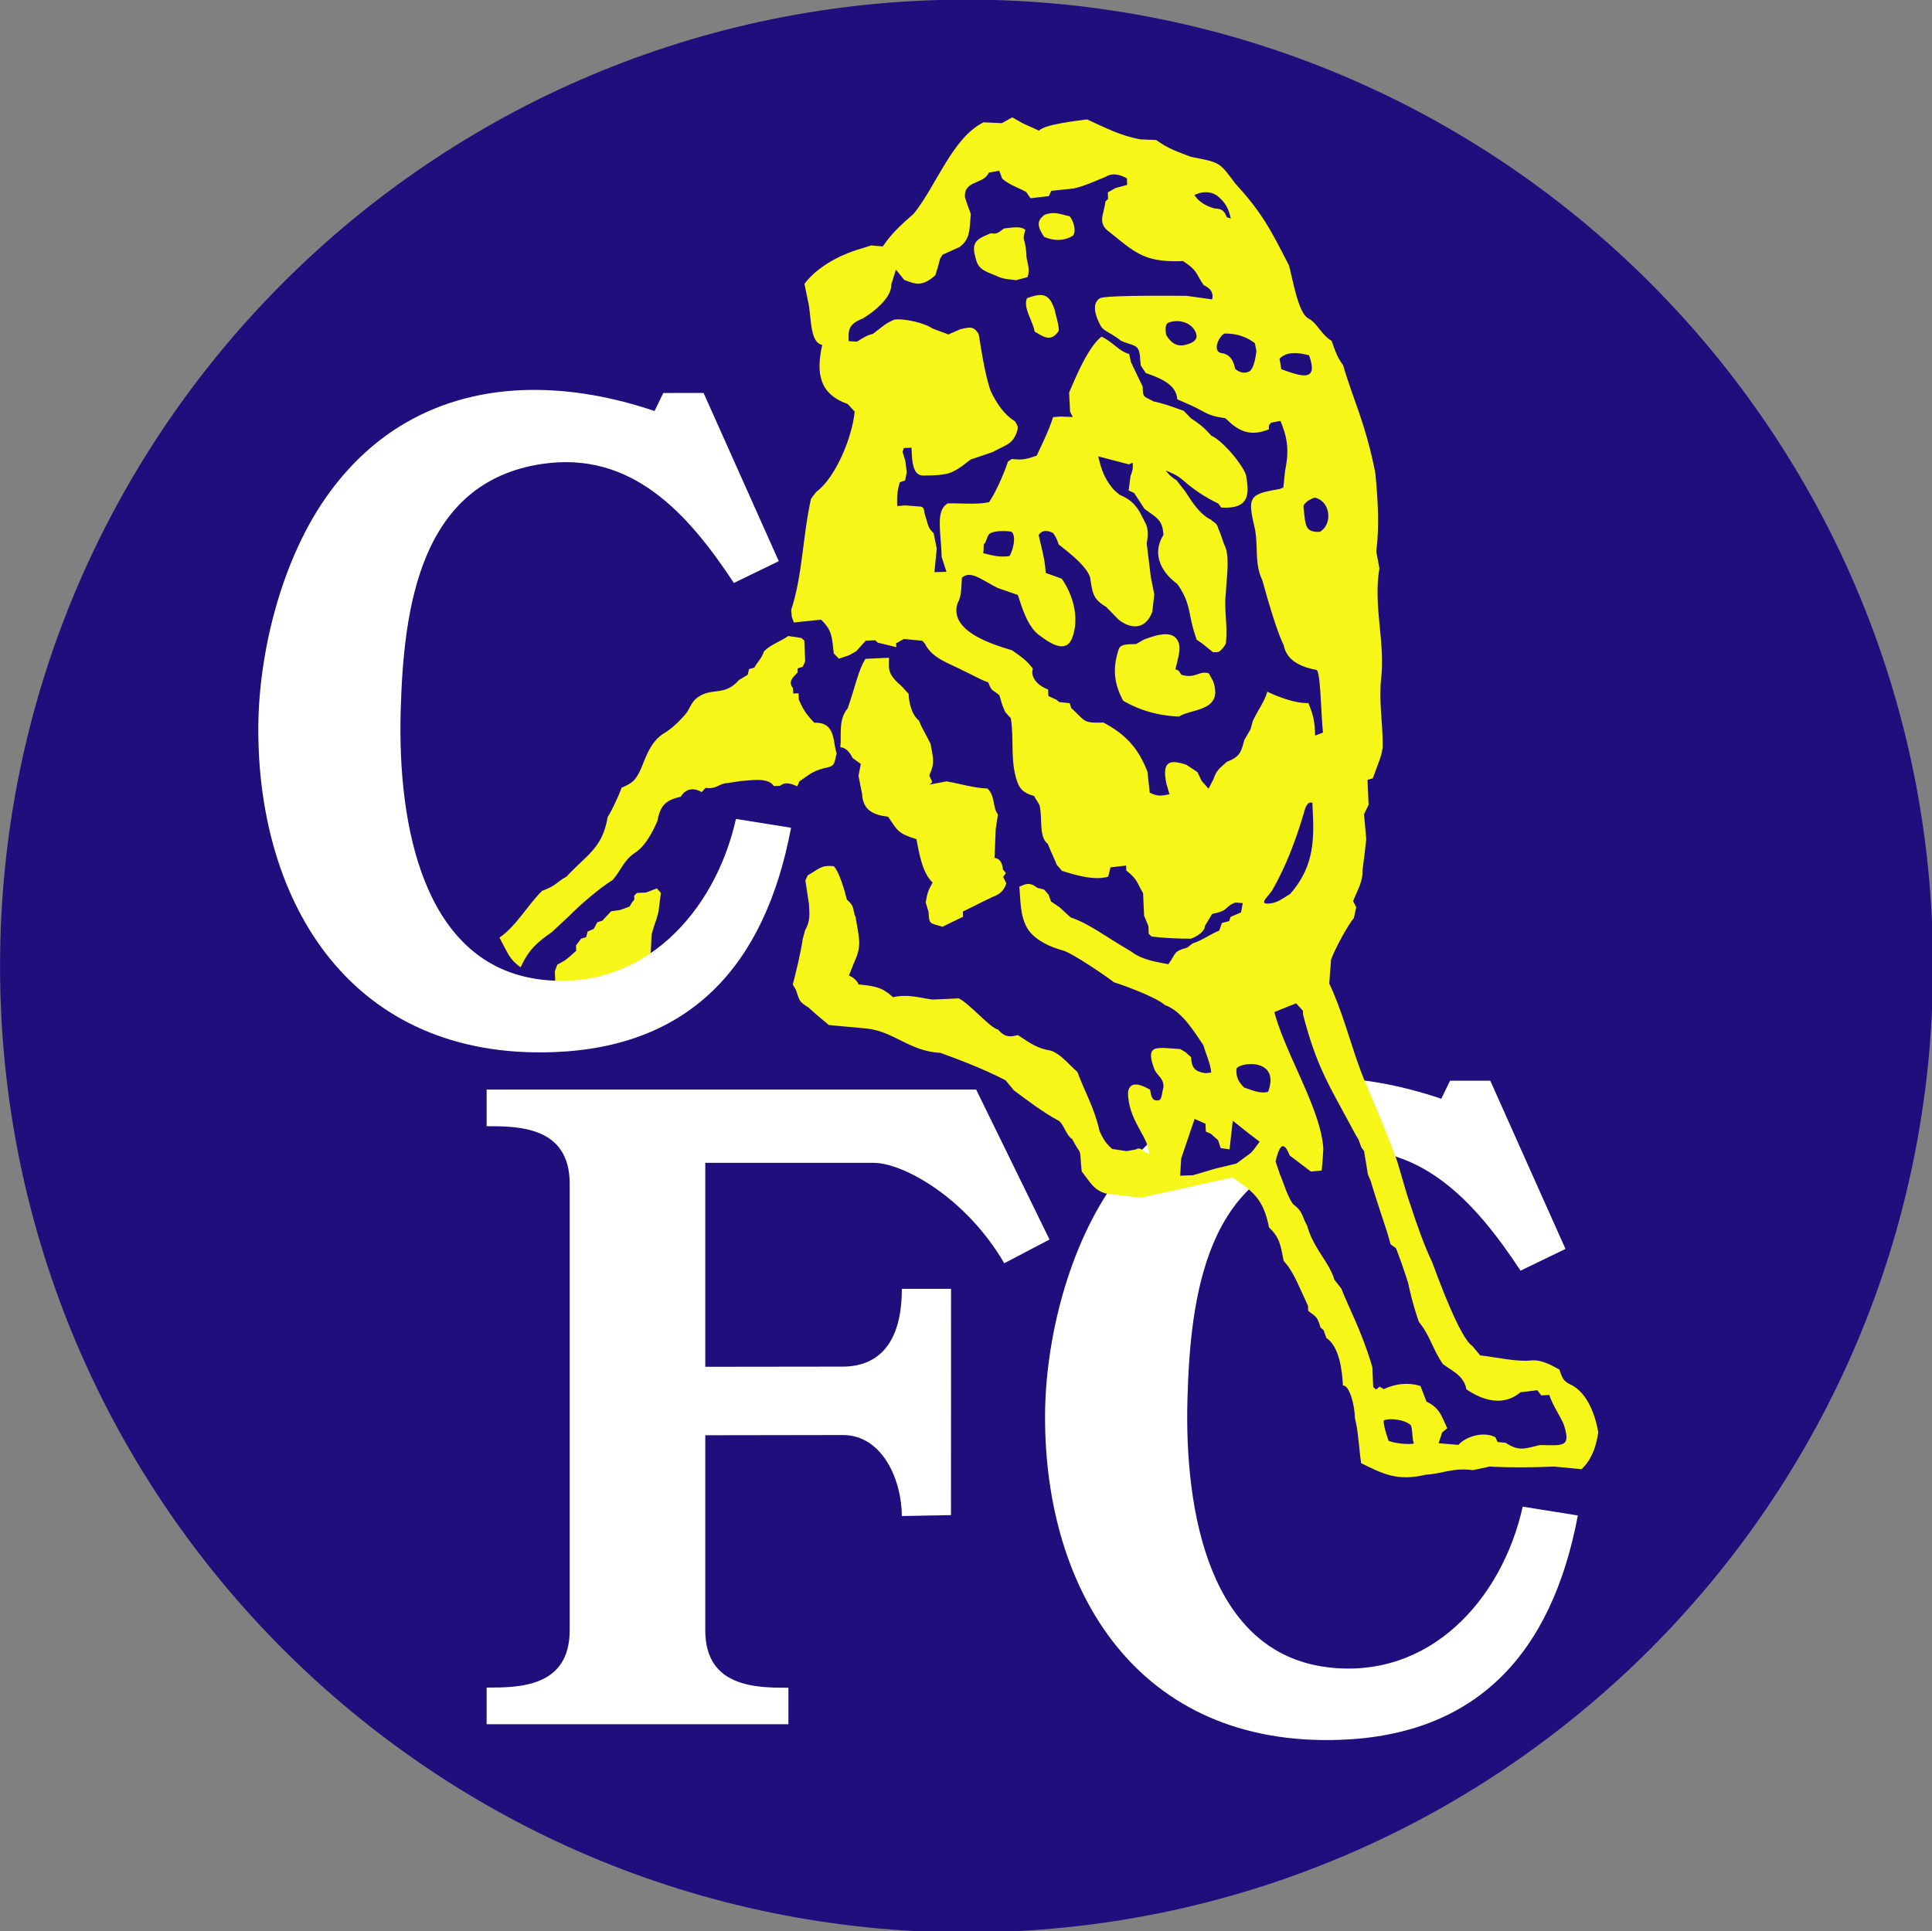
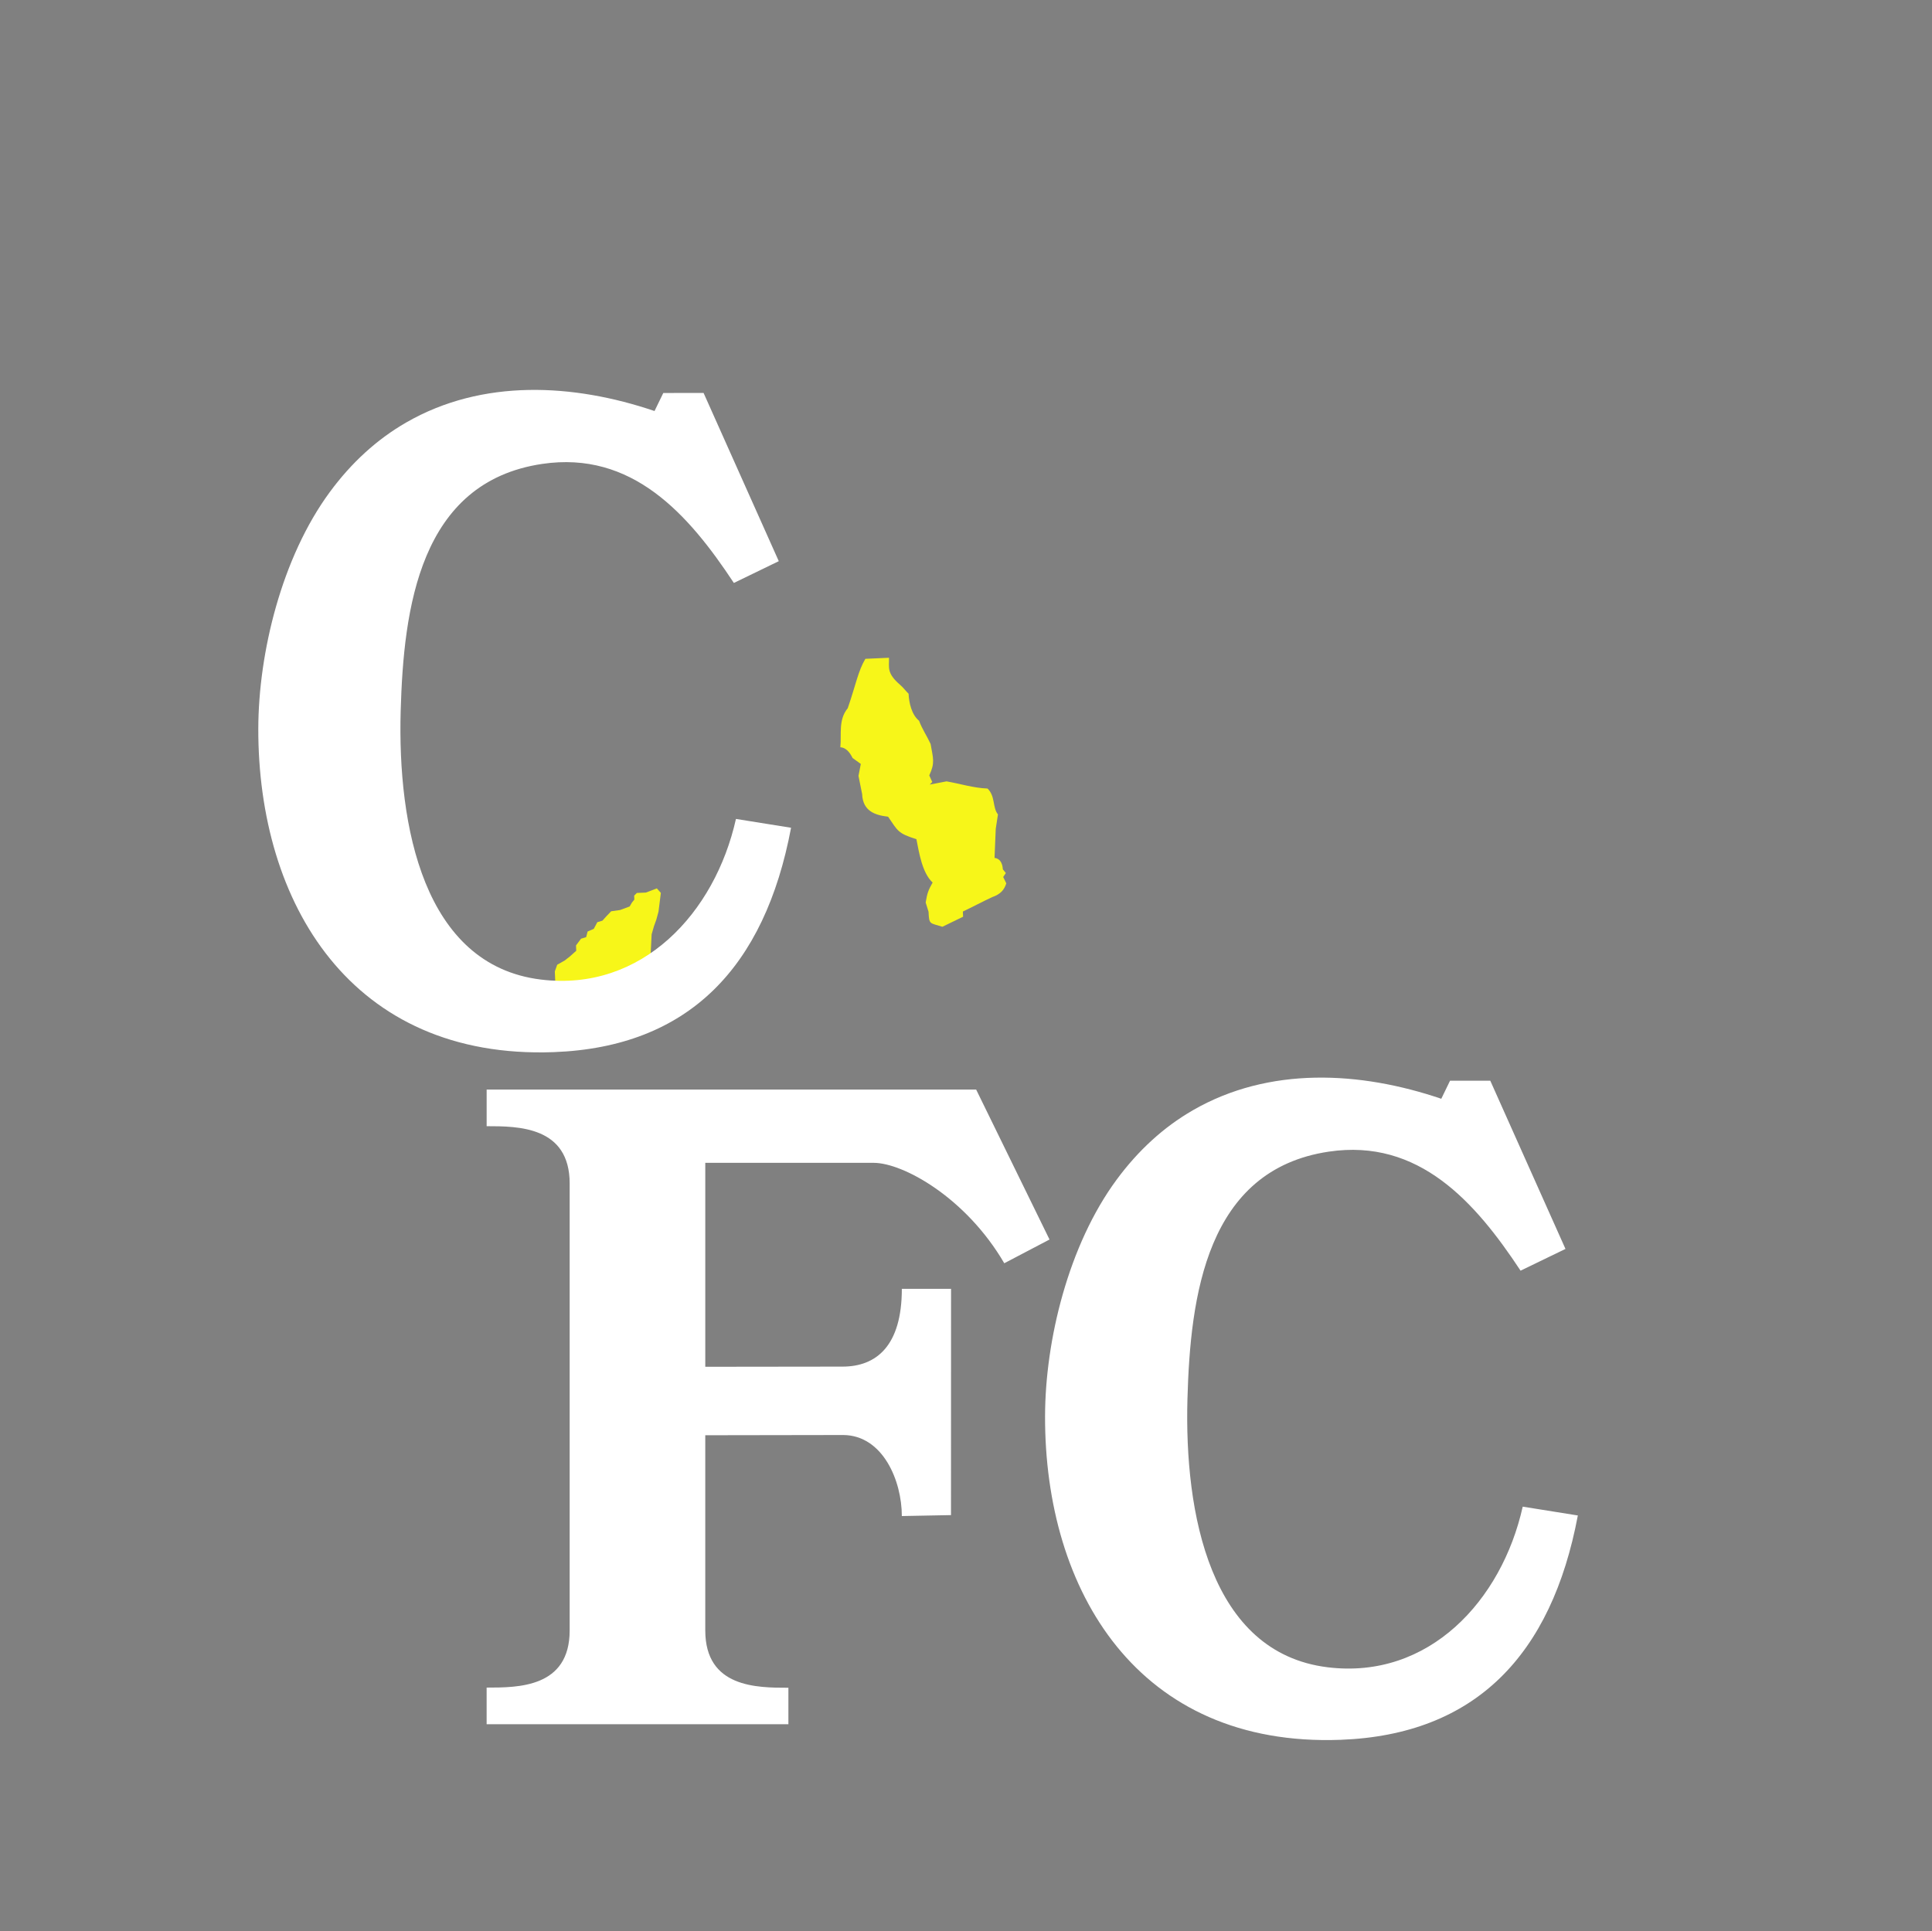
<svg xmlns="http://www.w3.org/2000/svg" xmlns:xlink="http://www.w3.org/1999/xlink" width="148.34" height="148.3">
  <rect width="100%" height="100%" fill="#808080" stroke="none" />
  <g transform="matrix(.86 0 0 .86 -9.4 -9.43)">
    <defs>
      <path id="a" d="M0 0v194.44h194.44V0" />
    </defs>
    <clipPath id="b">
      <use xlink:href="#a" width="1" height="1" />
    </clipPath>
-     <path fill="#200e7d" fill-rule="evenodd" d="M97.219 183.51c47.659 0 86.29-38.636 86.29-86.285 0-47.658-38.631-86.294-86.29-86.294-47.653 0-86.284 38.636-86.284 86.294 0 47.649 38.63 86.285 86.284 86.285" clip-path="url(#b)" clip-rule="evenodd" />
-     <path fill="#200e7d" fill-rule="evenodd" d="m82.157 88.9-3.305-.71-9.733 9.497-.01-3.301.207-.719.212-.591.192-.71.211-1.675-.359-.403-.979.374-.804.034-.241.237.015.354-.211.261-.207.354-.853.315-.798.113-.438.458-.34.379-.458.139-.315.596-.552.236-.128.502-.458.139-.448.601.02.478-.557.498-.463.364-.68.384-.212.592.183 2.758-6.481-.62c1.221-.778 2.319-1.547 3.24-2.493.729-1.581 1.487-2.251 2.788-3.142l1.586-1.483c.94-.96 2.709-2.478 3.847-3.177.764-.856.961-1.743 2.005-2.433.966-.641 1.586-1.921 1.976-2.793.275-1.34.625-1.877 2.098-2.207.552-.892 1.335-.724 1.877-.418l.345-.375c1.01.144 1.162-.394 1.955-.428l1.183-.183c.837-.039 2.438-.364 2.95.448l.581-.024c.438-.399 1.02-.168 1.517.049l.183-.434c.945-.646 1.108-.887 2.217-1.187 1-.192.861-.345 1.118-1.325-.37-.916-.025-2.813-1.995-2.729-.783-.798-1.039-1.281-1.384-2.049l-.025-.582-.473.021-.02-.474c-.374-.443-.197-.788.188-1.182l.227-.236-.015-.354.453-.139.231-.482-.079-1.861-.266-.236-1.158-.178.483-1.222 1.813-.192.615-.054c1.039.985.956 1.596 1.138 3.015l.458.463.922-.315.625-.354.641-.709.217-.231.832-.035.231.212.478.113 1.178.291-.02-.34.685-.39 1.645.153.231.246c.66 1.345 2.104 1.733 3.394 2.408.783.359 1.463.773 2.276 1.074.324.892.408.615.989 1.147l.276.911.246.586.502.552c.301 1.926-.073 3.753.552 5.615.227.66.532 1.049 1.522 1.33l.482.798c.301 1.162-.104 2.817.744 3.477.246.636.542 1.231.798 1.857l.468.547c1.182.374 2.892.896 4.128.517l.201-.827 1.395-.162.015.443c1.005.783.906 1.015 1.502 2.029l.089 2.009.384.917.03.699.261.241q1.573.192 3.521.192c.488-.178 1.251-.65 1.227-1.128l.655-1.084c1.566-.301 1.039-.621 2.068-1.015l.68.049-.167.853-.931.398-.119.37-.654.177-.231.67c-.882.364-1.453.848-2.404 1.163l-.448.359c-1.271.35-.975.478-1.689 1.487-.847-.173-2.31-.34-3.319-1.133-2.65-1.542-3.625-2.419-5.413-3.049l-.976-.896-.778-.527-.212-.605-.403-.458-.616-.158c-.714-.615-1.236-.241-1.596-.088.113.979.024 2.733.818 3.861.68.96 1.989 1.531 3.073 1.827.743.168 3.9 2.315 4.556 2.837.985.311 3.753 1.325 4.552 2.034 1.581.542 2.802 2.68 3.442 3.601.222.798.631 1.626.694 2.429l-.537.054c-.945-.147-1.226-.512-1.266-1.433l-.487-.438-.482-.286c-1.271-.069-2.152-.236-2.473.138-.217.257-.178.759.187 1.715.271.561.872.808.783 1.605-.196.67-.088 1.143-.557 1.133-.35-.01-.502-.128-.625-.956-1.197-.704-1.862-.591-1.971.217-.024 2.487 1.857 4 1.892 5.521-.542-.191-.759-.694-1.191-.408l-.828.152-1.285-.192c-.571-.492-.798-.887-1.123-1.576-.508-2.206-1.271-3.379-1.99-5.31-.759-.65-1.389-1.507-2.31-1.882-1.35-.227-1.833-.649-2.995-1.398-.813.207-1.222.147-1.778-.502-.654-.084-2.63-2.399-3.512-2.778l-2.345.104c-1.261-.183-2.285-.508-3.507-.207-.979-.877-1.536-.99-3.083-1.143-.108-.306-.522-.694-.867-.783l.522-1.315c.694-1.453.32-2.266.084-3.886-.315-.65.005-.916-.788-1.596-.183-.769-.7-2.537-1.168-2.976-1.147-.138-1.389.296-2.329.818l-.87-.202" clip-path="url(#b)" clip-rule="evenodd" />
    <path fill="#f7f619" fill-rule="evenodd" d="M95.066 93.717c-1.138-.364-1.182-.167-1.236-1.34l-.256-.827c.138-.832.231-1.094.621-1.783-.946-.866-1.222-2.748-1.448-3.871-1.67-.527-1.65-.729-2.527-2.005-1.187-.143-2.256-.507-2.319-2.024l-.325-1.625.207-1.064-.734-.531c-.246-.503-.591-.927-1.093-.961.118-1.147-.197-2.448.659-3.482.725-2.098.927-3.329 1.576-4.413l2.108-.094c.02.887-.231 1.369 1.015 2.438.275.241.473.522.734.773.034.808.275 1.881.936 2.413.275.744.694 1.345 1.029 2.068.222 1.291.414 1.67-.118 2.813l.266.587-.227.231 1.503-.286c1.231.212 2.394.591 3.659.641.714.689.429 1.689.931 2.31l-.197 1.285-.108 2.596c.448.059.699.398.743 1.024l.267.33-.236.354.275.566c-.178.566-.492.96-1.251 1.227-.892.413-1.744.872-2.625 1.29l.02.463z" clip-path="url(#b)" clip-rule="evenodd" />
    <path fill="#f7f619" fill-rule="evenodd" d="m68.967 97.165-8.438 2.059-.064-1.527.212-.592.679-.383.463-.365.557-.498-.02-.477.449-.601.458-.138.128-.502.551-.237.316-.595.458-.139.34-.379.438-.458.798-.113.853-.316.207-.354.211-.261-.015-.354.241-.238.804-.034.979-.374.36.403-.211 1.675-.193.71-.212.591-.207.719z" clip-path="url(#b)" clip-rule="evenodd" />
-     <path fill="#f7f619" fill-rule="evenodd" d="M55.521 94.683c1.507-1.024 2.507-2.901 3.812-4.177 1.301-.473 1.236-.754 2.178-1.271 1.748-1.911 3.211-2.503 3.669-5.311.38-.586 1.024-1.97 1.246-2.625.941-.389 1.256-.66 1.689-1.605.325-.655.783-2.492 2.128-3.275.581-.34 1.256-.956 1.843-1.631.453-.517.512-1.103 1.122-1.551 1.335-.937 2.39-.06 3.704-1.557l.773-.463.118-.503.473-.138c.286-.513.7-.887.857-1.448.646-.65 1.463-.866 2.172-1.374l1.168.173.266.236.079 1.861-.231.482-.453.139.015.354-.227.236c-.385.394-.562.738-.188 1.182l.02.474.473-.021.025.582c.345.768.601 1.251 1.384 2.049 1.97-.084 1.625 1.813 1.995 2.729-.257.98-.118 1.133-1.118 1.325-1.108.3-1.271.541-2.217 1.187l-.183.434c-.497-.217-1.078-.448-1.517-.049l-.581.024c-.513-.813-2.113-.487-2.95-.448l-1.183.183c-.793.034-.945.571-1.955.428l-.345.375c-.542-.306-1.325-.474-1.877.418-1.473.33-1.822.867-2.098 2.207-.39.872-1.01 2.152-1.976 2.793-1.044.689-1.241 1.576-2.005 2.433-1.138.699-2.906 2.217-3.847 3.177L60.194 94.2c-1.301.891-2.059 1.561-2.788 3.142-1.039-.788-1.073-1.162-1.885-2.659" clip-path="url(#b)" clip-rule="evenodd" />
    <path fill="#fff" fill-rule="evenodd" d="M33.991 76.005c.02-6.758 2.083-15.264 6.388-21.11 1.921-2.61 4.187-4.689 6.808-6.201 6.821-3.936 14.938-3.482 22.179-1.029l.783-1.61 3.596-.005 6.714 15.022-4.01 1.945C72.38 56.845 67.352 51.2 59.337 52.388c-10.959 1.62-12.377 12.919-12.634 22.07-.285 10.216 2.015 22.688 12.521 23.973 9.029 1.108 15.535-5.945 17.412-14.343l4.92.788c-2.349 12.477-9.151 19.584-21.184 20.034-18.062.67-26.416-13.266-26.381-28.905m27.799 40.636v39.906c0 5.117-4.615 5.103-7.413 5.103v3.271h26.942v-3.256c-2.797 0-7.417 0-7.422-5.117v-17.43l12.323-.02c3.541.029 5.226 4.093 5.226 7.235l4.389-.084.005-20.204h-4.394c0 5.073-2.261 6.945-5.295 6.945l-12.254.015v-18.21h15.037c2.601 0 8.216 3.068 11.658 8.965 1.345-.71 2.694-1.414 4.039-2.118l-6.55-13.39H54.378v3.271c2.798.001 7.413.005 7.413 5.124zm42.443 20.765c.015-6.748 2.078-15.26 6.388-21.105 1.921-2.605 4.182-4.685 6.808-6.201 6.816-3.931 14.934-3.487 22.179-1.025l.783-1.615h3.591l6.714 15.022-4.01 1.941c-4.068-6.167-9.092-11.812-17.106-10.63-10.959 1.616-12.377 12.925-12.634 22.071-.285 10.221 2.01 22.687 12.521 23.973 9.023 1.108 15.535-5.94 17.412-14.343l4.921.788c-2.35 12.476-9.152 19.583-21.185 20.031-18.063.67-26.422-13.263-26.382-28.907" clip-path="url(#b)" clip-rule="evenodd" />
-     <path fill="#f7f619" fill-rule="evenodd" d="m121.89 91.584-.167.853-.931.398-.119.37-.654.177-.231.67c-.882.364-1.453.848-2.404 1.163l-.448.359c-1.271.35-.975.478-1.689 1.487-.847-.173-2.31-.34-3.319-1.133-2.65-1.542-3.625-2.419-5.413-3.049l-.976-.896-.778-.527-.212-.605-.403-.458-.616-.158c-.714-.615-1.236-.241-1.596-.088.113.979.024 2.733.818 3.861.68.96 1.989 1.531 3.073 1.827.743.168 3.9 2.315 4.556 2.837.985.311 3.753 1.325 4.552 2.034 1.581.542 2.802 2.68 3.442 3.601.222.798.631 1.626.694 2.429l-.537.054c-.945-.147-1.226-.512-1.266-1.433l-.487-.438-.482-.286c-1.271-.069-2.152-.236-2.473.138-.217.257-.178.759.187 1.715.271.561.872.808.783 1.605-.196.67-.088 1.143-.557 1.133-.35-.01-.502-.128-.625-.956-1.197-.704-1.862-.591-1.971.217-.024 2.487 1.857 4 1.892 5.521-.542-.191-.759-.694-1.191-.408l-.828.152-1.285-.192c-.571-.492-.798-.887-1.123-1.576-.508-2.206-1.271-3.379-1.99-5.31-.759-.65-1.389-1.507-2.31-1.882-1.35-.227-1.833-.649-2.995-1.398-.813.207-1.222.147-1.778-.502-.654-.084-2.63-2.399-3.512-2.778l-2.345.104c-1.261-.183-2.285-.508-3.507-.207-.979-.877-1.536-.99-3.083-1.143-.108-.306-.522-.694-.867-.783l.522-1.315c.694-1.453.32-2.266.084-3.886-.315-.65.005-.916-.788-1.596-.183-.769-.7-2.537-1.168-2.976-1.147-.138-1.389.296-2.329.818l-.207.458.32 2.078c.049.931.133 1.542-.345 2.369l-.217.808c-.188 1.311-.636 3.094-.882 4.029l.275.463c.34.945.222 1.044 1.123 1.586.749.689 1.178 1.034 1.827 1.571l3.404.315c2.413.271 3.807 2.034 6.561 2.172 1.566.571 3.861 1.429 5.807 2.448l.739.892c1.113.842 2.665 2 3.866 2.64.571.207.744 1.345 1.34 1.714.513.976.596.956.665 1.123.113.286.069.66.188 1.769.788.985 1.088 1.724 2.3 2.005l2.96.345 8.196-1.813c1.808 1.241 2.758 1.866 3.271 4.472.985.901 1.044 1.685 1.306 2.98l.379.458c.646.901 1.049 1.975 1.527 2.965l.266.591.02.454c.793.581.798.531 1.104 1.487l.266.227.251.699c1.153.759 1.419 2.931 1.478 4.251.557-.094 1.069 1.768 1.064 2.886.306 1.118.379 2.872.562 4.044 1.955.956 3.206 1.636 5.787 1.024 1.438-.063 2.364-.65 4.191-.403l1.488-.32c1.97.104 3.797.084 5.758 0l2.463.236.227-.251c.753-.823 1.098-1.946 1.256-3.044-.247-1.463-.932-3.487-2.419-4.241-.724-.301-.808-.655-1.054-1.364-.817-.453-1.685-.911-2.566-.808-1.241.138-3.3-.33-4.502-.453l-.699-.843c-1.123-.694-3.162-6.339-3.586-7.472-.655-1.35-1.408-3.458-1.882-4.936-.571-1.591-1.054-3.601-1.344-4.363-1.759-4.685-2.646-6.275-3.429-8.546-.557-1.532-1.497-4.911-2.536-7.044l.157-2.118c.256-.782 1.497-3.127 2.039-3.719l.212-.965-.275-.562c.359-.936.876-1.714.832-2.719l.178-1.404.162-1.403-.202-2.227.409-.847-.099-2.227.473-.128c.518-1.478.887-2.143.887-3.015.005-1.931-.364-3.921-.138-5.926.369-3.265-.725-6.428-.158-9.812l-.28-1.501c.295-2.335.138-4.675-.084-7.014-.872-4.453-2.01-6.615-2.876-9.62-.552-.743-.72-1.324-1.03-2.182-.921-.532-1.305-1.635-2.098-2.01-.911-.552-1.374-3.531-1.704-4.714-1.586-3.107-2.394-4.713-4.783-7.304-1.458-1.951-1.314-1.877-3.975-2.399-1.212-.468-2.01-.714-3.098-1.502l-1.399-.059c-1.803-.32-3.157-1.05-4.777-1.783-.793.118-3.778.429-4.285 1.005l-1.443-.65-.945-.537-.932.518-1.63-.074c-2.764 1.354-4.177 5.581-6.226 8.151-1.173 1.024-1.966 1.744-2.773 2.931l-1.044-.088-.754.241c-2.463.689-4.251 1.931-5.196 3.187l.301 1.473c.345 1.28.108 3.763 1.285 3.979-.566 2.542-.256 4.384 2.275 5.28l.626.675c-.231 2.306-1.694 5.9-3.453 7.187l-.448.601c-.738 3.261-.748 6.798-1.768 9.92l.049.606.188.517 1.813-.192.615-.054c1.039.985.956 1.596 1.138 3.015l.458.463.922-.315.625-.354.641-.709.217-.231.832-.035.231.212.478.113 1.178.291-.02-.34.685-.39 1.645.153.231.246c.66 1.345 2.104 1.733 3.394 2.408.783.359 1.463.773 2.276 1.074.324.892.408.615.989 1.147l.276.911.246.586.502.552c.301 1.926-.073 3.753.552 5.615.227.66.532 1.049 1.522 1.33l.482.798c.301 1.162-.104 2.817.744 3.477.246.636.542 1.231.798 1.857l.468.547c1.182.374 2.892.896 4.128.517l.201-.827 1.395-.162.015.443c1.005.783.906 1.015 1.502 2.029l.089 2.009.384.917.03.699.261.241q1.573.192 3.521.192c.488-.178 1.251-.65 1.227-1.128l.655-1.084c1.566-.301 1.039-.621 2.068-1.015l.674.05" clip-path="url(#b)" clip-rule="evenodd" />
-     <path fill="#200e7d" fill-rule="evenodd" d="m145.35 139.79-.719-.069-.183-.413c-.984-.547-2.576-.139-3.314.67l-1.764-.148.315-.965.458-.375c-.517-1.068-.66-1.803-1.856-2.374l-.537-1.389c-1.089-.354-2.241-.207-3.275.275l-.364-.221-.335.251-.247-.227-.073-1.754c-.937-3.211-2.143-5.368-2.764-7.019l-.63-.803c-.448-1.557-1.872-2.788-2.424-4.808-.507-.906-.354-1.251-1.261-1.936-.513-.714-.822-1.842-1.172-2.655l-.395-1.162c.222-.847.581-2.271 1.261-.532l1.896 1.438.961-.094.083-.892.064-1.01c-.152-3.462-3.398-8.525-4.369-12.249l1.94-.778.611.67.015.354c1.256 4.798 2.305 6.245 4.674 10.688l.276.463.251.689.241.33.345 2.094.246.571c.464 1.556.98 3.078 1.483 4.62l.295 1.044.479.335a54 54 0 0 1 1.083 3.107c.271 1.246.552 2.306.971 3.497.965 1.158 1.251 2.487 2.143 3.759.955.689 1.861 1.059 2.093 2.246 1.492 1.024 3.32 1.536 4.817.266l1.507-.188.365.463.709-.034c.354 1.024.877 1.694 1.29 2.625.689 2.118-.099 1.853-2.147 1.848-1.364.324-1.851.575-3.043-.208m-8.181.059c-.173-.34-.113-1.29-.286-1.625-.581-.562-2.068-.641-2.413-.419-.06.36.315 1.473.434 1.808.644.271 1.925.349 2.265.236m-20.874-23.904.093-1.546 1.197-3.527.971.434.029.694.453.207.641.562.231.71.793.108.29-2.557 1.482 1.187.917.689-.566.764-.228.246-1.275.941-1.866.448-2.015.596zm5.028-9.549c-.054.738.192 1.187.685 1.675.665.217 1.478.591 2.143.374 1.108-3.049-2.572-2.651-2.828-2.049m3.17-15.902c1.231-2.152 2.143-4.491 2.966-7.358.191-.398.3-.566.64-.497.129 2.798.375 5.462-1.989 8.151-.798.487-1.163.803-1.916.853-.912.062-.046-.627.299-1.149m-21.19-49.91c-.157-.995-1.054-2.099-.68-2.995 1.35-.487 2.02-.473 2.503 1.173.113.581.335 1.143.33 1.738-.729 1.133-1.478.429-2.153.084m-1.674-4.6c-.35-.064-1.005-.064-1.557-.306-1.271-.552-1.808-.591-2.059-1.753-.419-1.448.285-1.665 1.389-2.138.591.128.689-.099 1.191-.434.587-.024 1.448-.256 1.882.143-.118.434-.197.665-.118.901.128.364.202 1.044.212 1.39.02.541.379 1.23.089 1.926-.344.093-.684.182-1.029.271m2.522-3.871c-.803-1.173-.463-1.557.024-1.961.901-.34 1.404-.054 2.231.118.236.163.694 1.271.32 1.734-.93.606-1.999.369-2.575.109m7.063 41.423c-.932-1.699-.901-3.093-.404-4.601.162-.492.877-.434 1.552-.463l.729-.414c.966-.34 2.424-.881 2.971.084.29.518.206 1.05-.197 2.581l.275.113.262.374c1.251.404 1.586-.408 2.452-.118l.38.69c.295.847.227 1.408-.055 1.792-.605.848-2.201.867-2.979 1.37-2.573-.098-4.243-.975-4.986-1.408m1.488-16.826c.172.345.354.689.526 1.034.188.399.228.985.079 1.749l.37 3.019.305 1.518-.172 1.541c-.587 1.626-1.896 1.606-3.02.715l-1.104-1.133c-1.113-.66-1.202-1.143-1.398-2.404-.05-1.044-2.074-2.561-2.832-3.162-.153-.413-.242-.675-.508-1.024q-.872-.45-1.285.178c.241 1.118.576 2.236.625 3.379l1.434.517c1.143 1.665 1.473 3.581 1.024 5-.335 1.261-1.197 1.448-2.911.128-1.217-.754-1.743-2.872-2.034-3.675l-1.783-.62c-1.473-.734-2.438-1.616-3.206-.916-.069.748-.01 1.586-.379 2.246-.848 2.521 3.137 3.708 4.871 4.235.586.448 1.217.783 1.842 1.641-.271.861.611 1.596 1.359 1.847l.024.591.715.33.261.212.926.094.138.438c1.267 1.138 1 1.369 2.867 1.29 1.936 1.034 3.078 2.197 3.94 4.394l.202 1.862c.709.379 1.098.285 1.763.147l-.266-.906c-.434-2.049.266-2.222 1.783-1.719l.984.655.375.788.61.689.438-.838c.271-.822.571-.995 1.212-1.571 1.123-.438 1.246-.803 1.552-1.955l.551-.945.192-.71c.463-1.015 1.06-1.753 1.301-2.645 1.039.497 2.561 1.063 3.669 1.015.463 1.187.542 1.482.606 2.906l.699-.271c-.197-1.861-.207-5.546-.601-5.595-1.089-.207-2.621-.685-2.906-2.207-.581-1.207-1.079-2.945-1.482-4.28l-.424-1.512c-.729-1.508-.345-2.995-.68-4.66-.665-2.808-.503-3.023 2.201-3.487.113-.039.231-.088.35-.133.055-.502.104-1.005.158-1.512.35-1.68.261-2.847-.419-4.443q-.411.083-.822.158c-.241.261-.217.231-.202.591-1.374.562-2.463.395-3.659-.778a5 5 0 0 1-.247-.217c-1.433-.191-1.601-.424-2.827-1.039-.487-.217-.97-.429-1.458-.646-.059-1.359-1.64-1.931-2.808-2.344q-.221-.34-.442-.67l-.06-.602c-.06-1.345-.487-1.073-1.704-1.605-.896-.709-1.562-.877-1.793-1.301-.798-1.447-.591-2.177-.099-2.492.453-.285 6.541-.227 7.753-.217l2.275.315q.207-.828-.754-1.271c-.763-1.123-.541-1.296-1.852-2.152-3.478.152-4.329-.813-6.565-2.596-1.104-.813-.503-1.478-.359-2.724l.241-.231-.025-.582.686-.384 1.039-.285-.02-.582c-.572-.314-1.301-.531-1.896-.138-.961.379-1.877.827-2.887 1.044l-1.97.207-.217.473-1.641.188-.374-.552c-.734-.413-1.552-.65-2.157-1.212l-.257-.689-.931.163c-.492 1.104-2.211.64-2.133 2.201l.271.808.256.69c-.133 1.285-.005 2.235-1.029 2.96l-1.508.675-.206.354-.217.808-.217.68c-1.192 1.044-1.769.788-2.769.404l-.738-.916-.197.615-.222.709c.049 1.188-1.576 2.468-2.547 3.039-1.3.527-1.295 1.045-1.251 2.02l.725.05c.32-.168.788-.557 1.418-.689 1.207-.906 1.045-.867 1.911-1.276.793-.138 2.699.276 3.424.788l1.423.532 1.064-.468c.842-.173 1.182-.325 1.64.453.276 1.64.532 3.447 1.039 4.994.557 1.212 1.286 2.217 2.188 2.764.256.428.335.492.172.97-.384 1.133-1.015 1.138-2.122 1.778l-1.961.665c-.217.099-1.261 1.113-2.236 1.3-.67.129-1.369.139-2.049.139-.99 0-.985-1.488-1.029-2.482l-.694.029-.104.345.251.837.118.99-.143.725-.468.152c-.241.724-.267 1.369-.236 2.133l.709-.06 1.152.089c.557.015.488.173.616.773.271.729.201 1.094.768 1.61l.281 1.385-.207 2.103 1.074-.029L95 60.687c-.074-2.408-.547-4.133.542-4.772 1.231-.035 2.482.128 3.688-.108.611-.896 1.311-2.492 1.689-3.625l.345-.236c.927.093 1.231.059 2.227-.301.532-1.152 1.064-2.202 1.458-3.434l.675-.054 1.089.039-.246-.468-.089-1.709c.542-1.246 1.689-4.083 2.901-4.994 1.015.482 1.526 1.285 2.467 1.551l.148.71 1.054 2.196c.02 1.034.084.828.976 1.33.955.197 1.772.513 2.689.837.216.217.433.443.649.67.823.547 1.178.828 1.822 1.557 1.005.434 2.749 2.527 3.084 3.492.266 1.532.468 3.089-2.212 2.911a20 20 0 0 0-.251-.35c-1.325-.641-2.044-1.188-2.769-1.754-.753-.665-1.004-.822-1.926-1.196.311.413.552.605.976.882.281.389.591.738.867 1.138.547.871 1.275 1.945 2.201 2.374.183.231.522.246.646.788.202.463.35.906.507 1.389.577.985.212 3.024.183 4.206-.217 1.636.178 3.034-.02 4.685-.197.35-.424.605-.665.743l-.478.021-.971-.788-.492-.335-.256-.808c-.488-1.636-.286-2.453-1.463-4.162-1.409-1.04-2.315-2.646-1.247-4.379-.059-1.359-.586-1.513-1.689-2.335q-.466-.709-.926-1.419c-.162-.068-.325-.147-.487-.216.054-.434.113-.867.167-1.301.197-.502.222-.646.197-1.182q-.17.074-.35.147l-2.733-.715c.295 1.197.547 2 1.408 3q.246.216.493.424c.912.417 1.301.732 1.824 1.574m8.501-12.816c-.177-.847-.526-1.305-1.227-1.403-.778-.118-.325-1.39.262-1.739 1.068-.024 1.965.276 2.729.857l.138.709q-.183 1.463-.596 1.788c-.434.231-.873.163-1.306-.212m-4.438-2.138c-.945.246-1.458-.438-1.724-.906-.113-.719-.005-.995.236-1.083.856-.315 1.871-.03 2.29.659.498.819-.053 1.138-.802 1.33m10.54 14.491c-.039-.335.626-.759 1.024-.848 1.414.345 1.587 2.384.443 3.049-1.373.065-1.275-.595-1.467-2.201m-28.597 4.108c.108-.571-.05-.729.162-.906.094-.089.227-.748.463-.861.532-.286 1.67-.217 1.921-.129.434.424.104 1.641-.187 2.152-.905.138-1.527-.044-2.359-.256m21.761-29.986c-.257-.591-.409-.748-1.089-.788-1.266-.345-1.655-.985-1.808-1.196.665-.35 1.532-.37 2.118.133.685.591.936 1.113 1.123 1.955zm4.857 13.559-.158-.931c.582-.61 1.527-.601 2.636-.305.856 2.399-.627 1.917-2.478 1.236" clip-path="url(#b)" clip-rule="evenodd" />
  </g>
</svg>